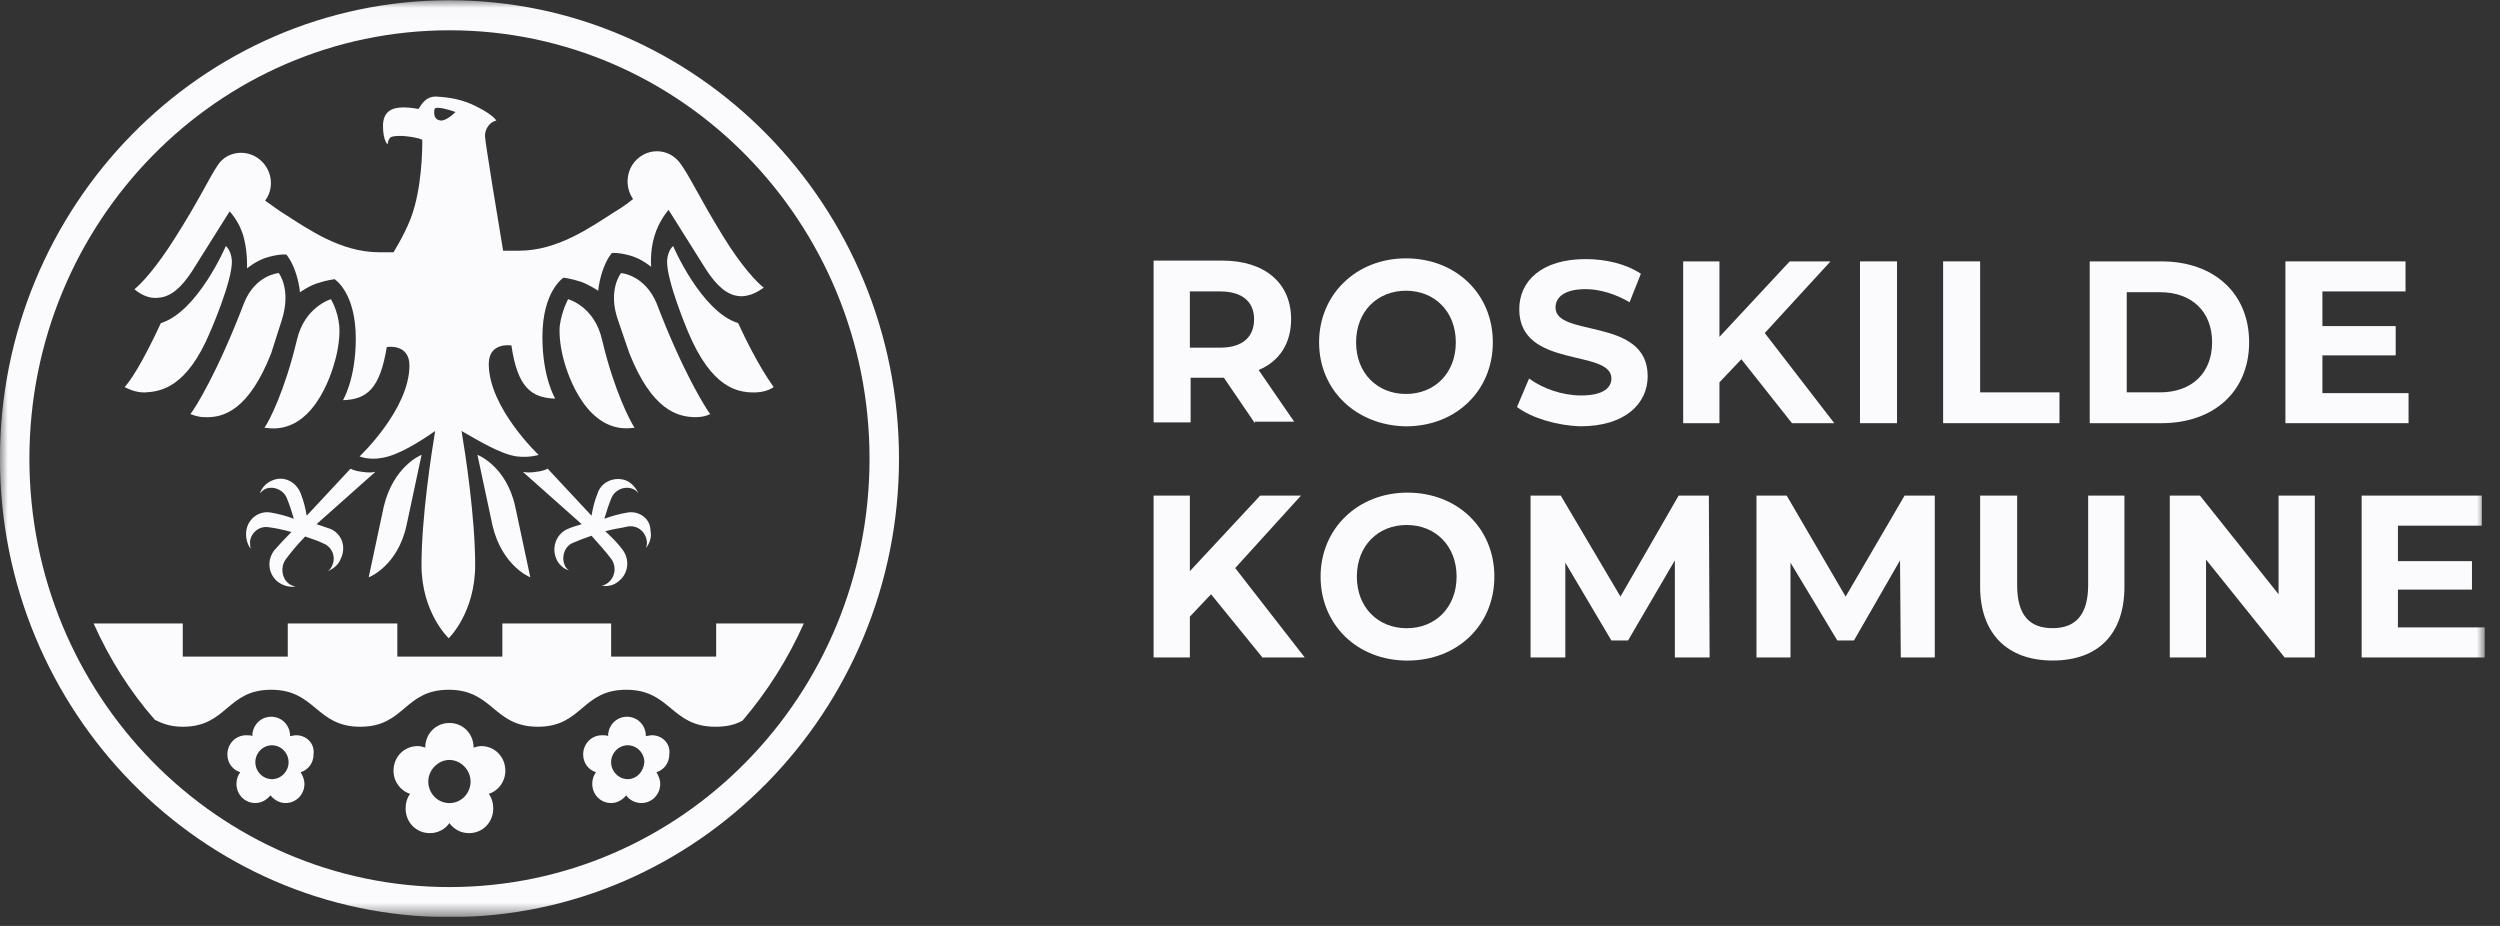
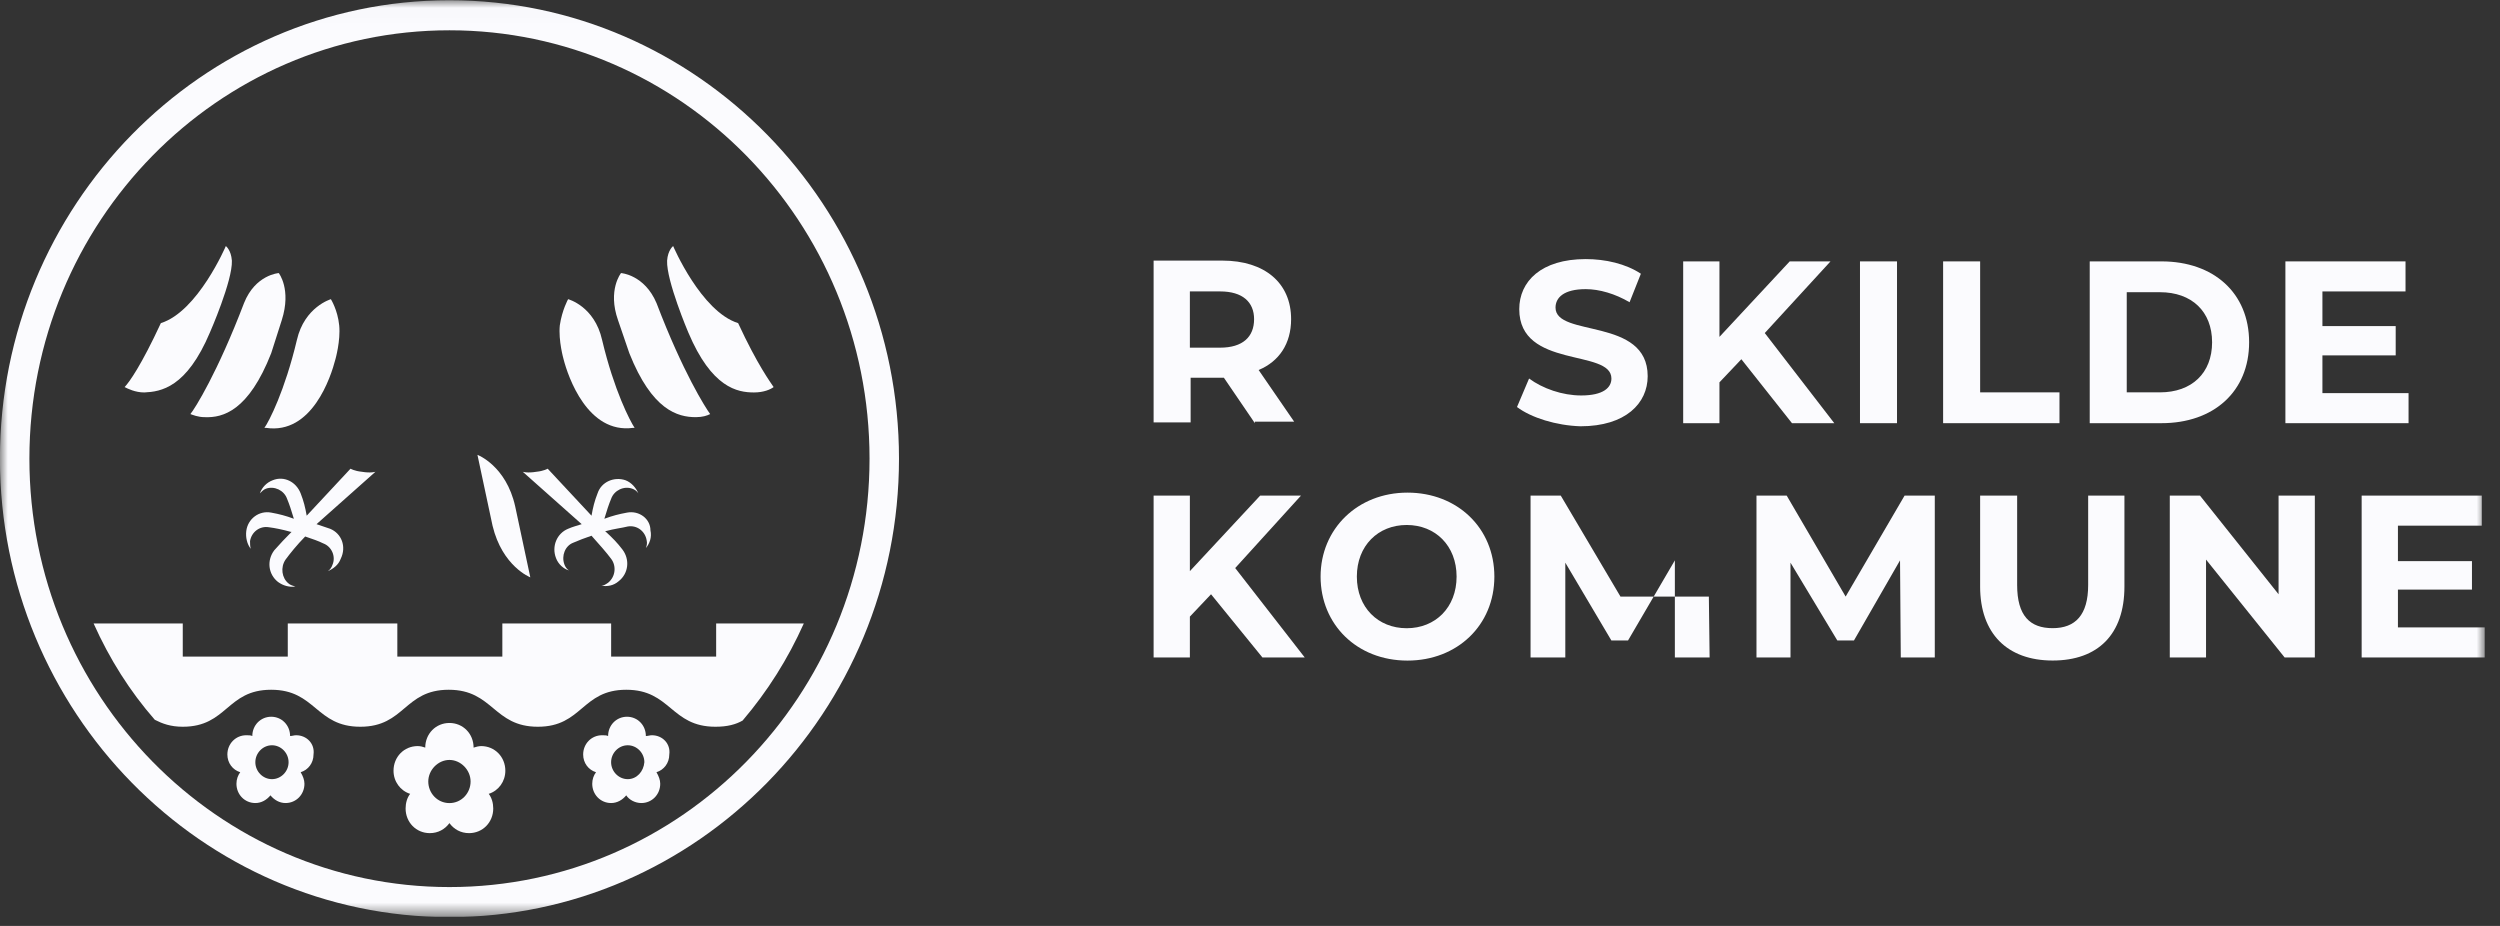
<svg xmlns="http://www.w3.org/2000/svg" width="162" height="60" viewBox="0 0 162 60" fill="none">
  <rect x="0" y="0" width="162" height="60" fill="#333333" stroke="none" />
  <g clip-path="url(#clip0_4208_1583)">
    <mask id="mask0_4208_1583" style="mask-type:luminance" maskUnits="userSpaceOnUse" x="-1" y="0" width="163" height="60">
      <path d="M161.016 0.016H-0.004V59.429H161.016V0.016Z" fill="white" />
    </mask>
    <g mask="url(#mask0_4208_1583)">
      <path d="M81.314 27.421L79.307 24.476H79.209H77.153V27.371H74.754V16.887H79.209C81.951 16.887 83.664 18.335 83.664 20.681C83.664 22.279 82.881 23.427 81.559 23.976L83.86 27.322H81.314V27.421ZM79.062 18.884H77.104V22.529H79.062C80.531 22.529 81.265 21.829 81.265 20.681C81.265 19.583 80.531 18.884 79.062 18.884Z" fill="#FBFBFE" />
-       <path d="M85.477 22.184C85.477 19.089 87.875 16.742 91.107 16.742C94.337 16.742 96.736 19.039 96.736 22.184C96.736 25.33 94.337 27.626 91.107 27.626C87.875 27.576 85.477 25.28 85.477 22.184ZM94.337 22.184C94.337 20.187 92.967 18.839 91.107 18.839C89.246 18.839 87.875 20.187 87.875 22.184C87.875 24.181 89.246 25.529 91.107 25.529C92.967 25.529 94.337 24.181 94.337 22.184Z" fill="#FBFBFE" />
      <path d="M98.301 26.375L99.084 24.528C99.965 25.177 101.238 25.626 102.462 25.626C103.882 25.626 104.42 25.127 104.42 24.528C104.42 22.581 98.448 23.929 98.448 20.034C98.448 18.237 99.867 16.789 102.756 16.789C104.029 16.789 105.35 17.089 106.329 17.738L105.596 19.585C104.665 19.036 103.637 18.736 102.756 18.736C101.336 18.736 100.798 19.285 100.798 19.934C100.798 21.882 106.77 20.534 106.77 24.378C106.77 26.125 105.35 27.623 102.413 27.623C100.846 27.573 99.231 27.074 98.301 26.375Z" fill="#FBFBFE" />
      <path d="M112.84 23.278L111.42 24.776V27.422H109.07V16.938H111.42V21.83L115.973 16.938H118.617L114.357 21.581L118.862 27.422H116.12L112.84 23.278Z" fill="#FBFBFE" />
      <path d="M122.926 16.938H120.527V27.422H122.926V16.938Z" fill="#FBFBFE" />
      <path d="M125.914 16.938H128.313V25.425H133.454V27.422H125.914V16.938Z" fill="#FBFBFE" />
      <path d="M135.414 16.938H140.065C143.443 16.938 145.743 18.985 145.743 22.18C145.743 25.375 143.443 27.422 140.065 27.422H135.414V16.938ZM139.967 25.425C142.023 25.425 143.344 24.177 143.344 22.18C143.344 20.183 142.023 18.935 139.967 18.935H137.813V25.425H139.967Z" fill="#FBFBFE" />
      <path d="M156.074 25.475V27.422H148.094V16.938H155.878V18.885H150.493V21.131H155.241V23.029H150.493V25.475H156.074Z" fill="#FBFBFE" />
      <path d="M15.026 16.894C14.977 16.195 14.634 15.945 14.634 15.945C14.634 15.945 12.823 20.189 10.424 20.938C9.151 23.684 8.368 24.782 8.074 25.082C8.27 25.182 8.76 25.431 9.347 25.431C10.424 25.382 12.089 25.132 13.606 21.537C13.606 21.537 15.075 18.192 15.026 16.894Z" fill="#FBFBFE" />
      <path d="M18.26 20.741C18.896 18.744 18.064 17.695 18.064 17.695C18.064 17.695 16.546 17.795 15.812 19.642C14.098 24.136 12.63 26.483 12.336 26.832C12.483 26.882 12.825 27.032 13.266 27.032C14.441 27.082 16.106 26.632 17.574 22.888L18.26 20.741Z" fill="#FBFBFE" />
      <path d="M17.231 27.725C20.217 28.174 21.441 24.429 21.735 23.281C21.735 23.281 22.078 22.083 21.98 21.084C21.882 20.086 21.441 19.387 21.441 19.387C21.441 19.387 19.728 19.886 19.238 22.033C18.455 25.328 17.427 27.325 17.133 27.725C17.182 27.725 17.182 27.725 17.231 27.725Z" fill="#FBFBFE" />
      <path d="M47.83 20.938C45.431 20.189 43.62 15.945 43.62 15.945C43.62 15.945 43.277 16.195 43.228 16.894C43.179 18.192 44.599 21.537 44.599 21.537C46.116 25.132 47.781 25.431 48.858 25.431C49.494 25.431 49.935 25.232 50.131 25.082C49.935 24.782 49.103 23.684 47.83 20.938Z" fill="#FBFBFE" />
      <path d="M40.242 17.695C40.242 17.695 39.361 18.794 40.046 20.741L40.781 22.888C42.249 26.582 43.914 27.032 45.089 27.032C45.529 27.032 45.823 26.932 46.019 26.832C45.725 26.433 44.256 24.136 42.543 19.642C41.76 17.795 40.242 17.695 40.242 17.695Z" fill="#FBFBFE" />
      <path d="M36.814 19.387C36.814 19.387 36.422 20.086 36.275 21.084C36.177 22.083 36.52 23.281 36.52 23.281C36.814 24.429 38.087 28.124 41.024 27.725C41.073 27.725 41.073 27.725 41.122 27.725C40.828 27.275 39.8 25.328 39.017 22.033C38.527 19.836 36.814 19.387 36.814 19.387Z" fill="#FBFBFE" />
-       <path d="M29.518 7.259C29.518 7.259 28.93 7.858 28.539 7.808C28.196 7.758 28.098 7.508 28.147 7.109C28.147 6.759 29.518 7.259 29.518 7.259ZM33.483 29.576C34.316 29.676 34.903 29.477 34.903 29.477C34.903 29.477 31.672 26.431 31.672 23.585C31.672 22.137 33.14 22.387 33.14 22.387C33.532 25.083 34.413 25.782 35.98 25.832C35.98 25.832 35.148 24.484 35.148 21.837C35.148 18.842 36.519 17.993 36.519 17.993C36.519 17.993 36.959 18.043 37.596 18.243C38.085 18.393 38.77 18.842 38.77 18.842C38.77 18.842 38.77 18.442 39.015 17.644C39.309 16.745 39.652 16.395 39.652 16.395C39.652 16.395 40.043 16.346 40.778 16.545C41.561 16.745 42.197 17.294 42.197 17.294C42.197 17.294 42.1 16.346 42.393 15.347C42.687 14.299 43.324 13.6 43.324 13.6L45.771 17.494C46.457 18.542 47.142 19.142 47.925 19.191C48.611 19.241 49.198 18.842 49.492 18.642C49.051 18.293 48.072 17.294 46.849 15.297C45.282 12.751 44.694 11.403 44.058 10.554C43.421 9.705 42.246 9.555 41.414 10.204C40.582 10.854 40.435 12.052 41.023 12.901C40.582 13.25 40.141 13.55 39.799 13.749C38.232 14.748 36.127 16.246 33.63 16.246C33.287 16.246 32.945 16.246 32.602 16.246C32.259 14.199 31.427 9.156 31.427 8.806C31.427 8.357 31.721 7.908 32.161 7.808C32.161 7.808 31.965 7.458 30.986 6.959C29.958 6.41 29.077 6.31 28.294 6.26C27.51 6.21 27.217 6.959 27.119 7.059C27.119 7.059 26.58 6.959 26.14 6.959C25.356 6.959 24.818 7.259 24.818 8.157C24.818 9.106 25.111 9.356 25.111 9.356C25.111 9.356 25.16 8.906 25.405 8.856C25.601 8.806 25.846 8.806 26.091 8.806C26.58 8.856 27.021 8.906 27.363 9.056C27.363 9.056 27.413 11.353 26.874 13.35C26.58 14.498 25.944 15.597 25.503 16.346C25.16 16.346 24.867 16.346 24.573 16.346C22.076 16.346 19.971 14.848 18.404 13.849C18.062 13.649 17.621 13.3 17.18 13C17.817 12.152 17.621 10.953 16.789 10.304C15.957 9.655 14.733 9.805 14.145 10.654C13.558 11.503 12.97 12.851 11.355 15.397C10.131 17.344 9.152 18.393 8.711 18.742C9.005 18.992 9.592 19.391 10.278 19.291C11.061 19.241 11.746 18.642 12.432 17.594L14.88 13.699C14.88 13.699 15.565 14.398 15.81 15.447C16.055 16.395 16.006 17.394 16.006 17.394C16.006 17.394 16.642 16.845 17.425 16.645C18.16 16.445 18.551 16.495 18.551 16.495C18.551 16.495 18.894 16.845 19.188 17.744C19.433 18.542 19.433 18.942 19.433 18.942C19.433 18.942 20.069 18.492 20.607 18.343C21.195 18.143 21.684 18.093 21.684 18.093C21.684 18.093 23.055 18.942 23.055 21.937C23.055 24.584 22.223 25.932 22.223 25.932C23.79 25.882 24.622 25.183 25.063 22.487C25.063 22.487 26.531 22.237 26.531 23.685C26.531 26.531 23.3 29.576 23.3 29.576C23.3 29.576 23.888 29.826 24.72 29.676C25.797 29.526 27.266 28.578 28.196 27.929C27.951 29.427 27.314 33.521 27.314 36.616C27.314 39.712 29.077 41.359 29.077 41.359C29.077 41.359 30.791 39.712 30.791 36.616C30.791 33.521 30.154 29.377 29.909 27.929C30.888 28.478 32.406 29.427 33.483 29.576Z" fill="#FBFBFE" />
-       <path d="M24.87 32.818L23.891 37.411C23.891 37.411 25.751 36.712 26.338 34.066L27.318 29.473C27.318 29.473 25.506 30.172 24.87 32.818Z" fill="#FBFBFE" />
      <path d="M30.938 29.473L31.917 34.066C32.553 36.712 34.364 37.411 34.364 37.411L33.385 32.818C32.798 30.172 30.938 29.473 30.938 29.473Z" fill="#FBFBFE" />
      <path d="M21.392 34.265C21.098 34.166 20.804 34.066 20.511 33.966L24.329 30.571C24.329 30.571 24.035 30.671 23.448 30.571C22.958 30.521 22.714 30.371 22.714 30.371L19.874 33.417C19.776 32.867 19.678 32.468 19.482 31.969C19.189 31.22 18.405 30.82 17.671 31.12C17.279 31.27 16.986 31.569 16.839 31.969C16.937 31.869 17.084 31.719 17.23 31.669C17.769 31.47 18.405 31.769 18.601 32.318C18.748 32.668 18.895 33.117 19.042 33.616C18.503 33.417 18.112 33.317 17.573 33.217C16.79 33.067 16.055 33.616 15.958 34.415C15.909 34.815 16.007 35.264 16.251 35.563C16.202 35.414 16.202 35.214 16.202 35.064C16.3 34.465 16.839 34.066 17.426 34.166C17.818 34.215 18.308 34.315 18.846 34.465H18.895C18.454 34.914 18.161 35.214 17.769 35.663C17.279 36.312 17.377 37.211 18.014 37.71C18.357 37.96 18.748 38.06 19.14 38.01C18.993 37.96 18.797 37.91 18.699 37.81C18.259 37.461 18.161 36.762 18.503 36.263C18.797 35.863 19.238 35.314 19.776 34.765C20.217 34.914 20.657 35.064 20.951 35.214C21.49 35.414 21.784 36.063 21.539 36.612C21.49 36.762 21.392 36.912 21.245 37.011C21.588 36.862 21.93 36.612 22.077 36.213C22.469 35.414 22.126 34.565 21.392 34.265Z" fill="#FBFBFE" />
      <path d="M40.631 33.217C40.093 33.317 39.701 33.417 39.162 33.616C39.309 33.117 39.456 32.668 39.603 32.318C39.799 31.769 40.435 31.47 40.974 31.669C41.121 31.719 41.267 31.819 41.365 31.969C41.218 31.619 40.925 31.27 40.533 31.12C39.799 30.87 38.967 31.22 38.722 31.969C38.526 32.468 38.428 32.867 38.33 33.417L35.49 30.371C35.49 30.371 35.246 30.521 34.756 30.571C34.169 30.671 33.875 30.571 33.875 30.571L37.694 33.966C37.4 34.066 37.155 34.116 36.812 34.265C36.078 34.565 35.735 35.414 36.029 36.163C36.176 36.562 36.519 36.862 36.861 36.962C36.715 36.862 36.617 36.712 36.568 36.562C36.372 36.013 36.617 35.364 37.155 35.164C37.498 35.014 37.889 34.865 38.33 34.715C38.82 35.264 39.309 35.813 39.603 36.213C39.946 36.662 39.897 37.361 39.407 37.76C39.26 37.86 39.113 37.96 38.967 37.96C39.358 38.01 39.75 37.96 40.093 37.66C40.729 37.161 40.827 36.263 40.337 35.613C39.995 35.164 39.701 34.865 39.211 34.415H39.26C39.799 34.265 40.288 34.215 40.68 34.116C41.267 34.016 41.806 34.415 41.904 35.014C41.953 35.214 41.904 35.364 41.855 35.514C42.1 35.214 42.247 34.815 42.149 34.365C42.149 33.616 41.414 33.067 40.631 33.217Z" fill="#FBFBFE" />
      <path d="M29.125 0.016C13.068 0.016 -0.004 13.346 -0.004 29.722C-0.004 46.099 13.068 59.429 29.125 59.429C45.183 59.429 58.255 46.099 58.255 29.722C58.255 13.346 45.183 0.016 29.125 0.016ZM29.125 1.963C44.155 1.963 56.346 14.395 56.346 29.722C56.346 45.05 44.155 57.482 29.125 57.482C14.096 57.482 1.905 45.05 1.905 29.722C1.905 14.395 14.096 1.963 29.125 1.963Z" fill="#FBFBFE" />
      <path d="M46.407 40.402V42.549H39.602V40.402H32.552V42.549H25.747V40.402H18.648V42.549H11.843V40.402H6.066C7.095 42.699 8.416 44.796 10.032 46.643C10.521 46.893 11.06 47.093 11.843 47.093C14.732 47.093 14.683 44.696 17.571 44.696C20.46 44.696 20.46 47.093 23.348 47.093C26.237 47.093 26.188 44.696 29.076 44.696C31.965 44.696 31.965 47.093 34.853 47.093C37.742 47.093 37.693 44.696 40.581 44.696C43.469 44.696 43.469 47.093 46.358 47.093C47.141 47.093 47.68 46.943 48.12 46.693C49.736 44.796 51.058 42.699 52.086 40.402H46.407Z" fill="#FBFBFE" />
      <path d="M29.123 52.04C28.34 52.04 27.752 51.391 27.752 50.642C27.752 49.893 28.389 49.244 29.123 49.244C29.857 49.244 30.494 49.893 30.494 50.642C30.494 51.391 29.906 52.04 29.123 52.04ZM31.179 48.346C31.032 48.346 30.836 48.395 30.689 48.445C30.689 47.547 30.004 46.848 29.123 46.848C28.242 46.848 27.556 47.547 27.556 48.445C27.409 48.395 27.262 48.346 27.067 48.346C26.185 48.346 25.5 49.044 25.5 49.943C25.5 50.642 25.941 51.241 26.577 51.441C26.381 51.691 26.283 52.04 26.283 52.39C26.283 53.288 26.969 53.987 27.85 53.987C28.389 53.987 28.829 53.738 29.123 53.338C29.417 53.738 29.857 53.987 30.396 53.987C31.277 53.987 31.962 53.288 31.962 52.39C31.962 52.04 31.864 51.691 31.669 51.441C32.305 51.241 32.746 50.642 32.746 49.943C32.746 49.044 32.06 48.346 31.179 48.346Z" fill="#FBFBFE" />
      <path d="M40.678 50.489C40.09 50.489 39.6 49.99 39.6 49.391C39.6 48.792 40.09 48.293 40.678 48.293C41.265 48.293 41.755 48.792 41.755 49.391C41.706 49.99 41.265 50.489 40.678 50.489ZM42.244 47.644C42.097 47.644 41.999 47.694 41.852 47.694C41.852 46.995 41.314 46.445 40.629 46.445C39.943 46.445 39.405 46.995 39.405 47.694C39.307 47.644 39.16 47.644 39.013 47.644C38.328 47.644 37.789 48.193 37.789 48.892C37.789 49.441 38.132 49.89 38.621 50.04C38.474 50.24 38.377 50.489 38.377 50.789C38.377 51.488 38.915 52.037 39.6 52.037C39.992 52.037 40.335 51.837 40.58 51.538C40.775 51.837 41.167 52.037 41.559 52.037C42.244 52.037 42.783 51.488 42.783 50.789C42.783 50.539 42.685 50.29 42.538 50.04C43.027 49.89 43.37 49.441 43.37 48.892C43.468 48.193 42.929 47.644 42.244 47.644Z" fill="#FBFBFE" />
      <path d="M17.623 50.489C17.035 50.489 16.546 49.99 16.546 49.391C16.546 48.792 17.035 48.293 17.623 48.293C18.21 48.293 18.7 48.792 18.7 49.391C18.7 49.99 18.21 50.489 17.623 50.489ZM19.189 47.644C19.043 47.644 18.945 47.694 18.798 47.694C18.798 46.995 18.259 46.445 17.574 46.445C16.889 46.445 16.35 46.995 16.35 47.694C16.252 47.644 16.105 47.644 15.958 47.644C15.273 47.644 14.734 48.193 14.734 48.892C14.734 49.441 15.077 49.89 15.567 50.04C15.42 50.24 15.322 50.489 15.322 50.789C15.322 51.488 15.86 52.037 16.546 52.037C16.937 52.037 17.28 51.837 17.525 51.538C17.77 51.837 18.112 52.037 18.504 52.037C19.189 52.037 19.728 51.488 19.728 50.789C19.728 50.539 19.63 50.29 19.483 50.04C19.973 49.89 20.316 49.441 20.316 48.892C20.413 48.193 19.875 47.644 19.189 47.644Z" fill="#FBFBFE" />
      <path d="M78.475 38.508L77.104 39.956V42.602H74.754V32.117H77.104V37.01L81.657 32.117H84.301L80.041 36.81L84.545 42.602H81.804L78.475 38.508Z" fill="#FBFBFE" />
      <path d="M85.574 37.364C85.574 34.269 87.973 31.922 91.204 31.922C94.436 31.922 96.835 34.219 96.835 37.364C96.835 40.509 94.436 42.806 91.204 42.806C87.924 42.806 85.574 40.459 85.574 37.364ZM94.387 37.364C94.387 35.367 93.016 34.019 91.155 34.019C89.295 34.019 87.924 35.367 87.924 37.364C87.924 39.361 89.295 40.709 91.155 40.709C93.016 40.709 94.387 39.361 94.387 37.364Z" fill="#FBFBFE" />
-       <path d="M108.531 42.602V36.311L105.496 41.504H104.418L101.432 36.461V42.602H99.18V32.117H101.139L105.006 38.658L108.775 32.117H110.734L110.783 42.602H108.531Z" fill="#FBFBFE" />
+       <path d="M108.531 42.602V36.311L105.496 41.504H104.418L101.432 36.461V42.602H99.18V32.117H101.139L105.006 38.658H110.734L110.783 42.602H108.531Z" fill="#FBFBFE" />
      <path d="M123.171 42.602L123.122 36.311L120.136 41.504H119.059L116.024 36.461V42.602H113.82V32.117H115.779L119.597 38.658L123.416 32.117H125.374V42.602H123.171Z" fill="#FBFBFE" />
      <path d="M128.312 38.009V32.117H130.711V37.909C130.711 39.906 131.543 40.705 133.012 40.705C134.48 40.705 135.313 39.856 135.313 37.909V32.117H137.663V38.009C137.663 41.104 135.949 42.802 133.012 42.802C130.074 42.802 128.312 41.054 128.312 38.009Z" fill="#FBFBFE" />
      <path d="M150.001 32.117V42.602H148.043L142.951 36.261V42.602H140.602V32.117H142.56L147.651 38.508V32.117H150.001Z" fill="#FBFBFE" />
      <path d="M161.016 40.655V42.602H153.035V32.117H160.82V34.064H155.386V36.361H160.183V38.208H155.386V40.655H161.016Z" fill="#FBFBFE" />
    </g>
  </g>
  <defs>
    <clipPath id="clip0_4208_1583">
      <rect width="161.02" height="59.414" fill="white" />
    </clipPath>
  </defs>
</svg>